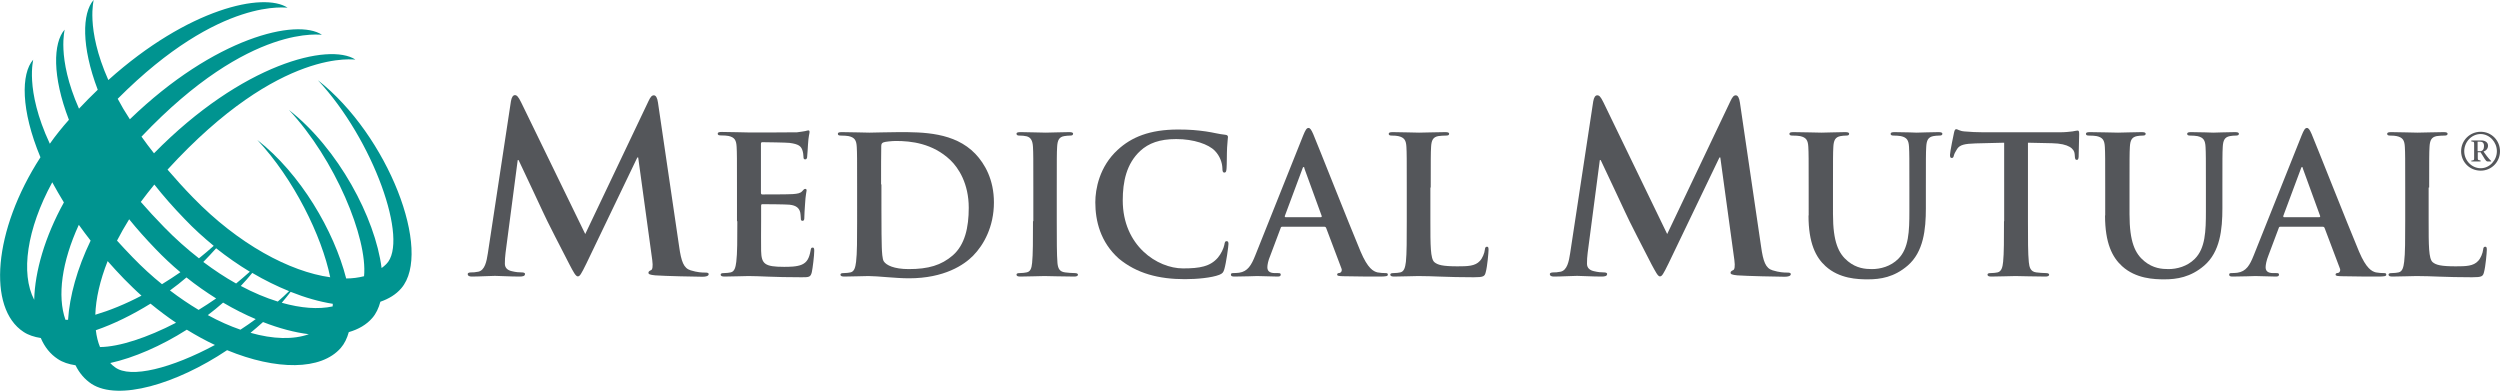
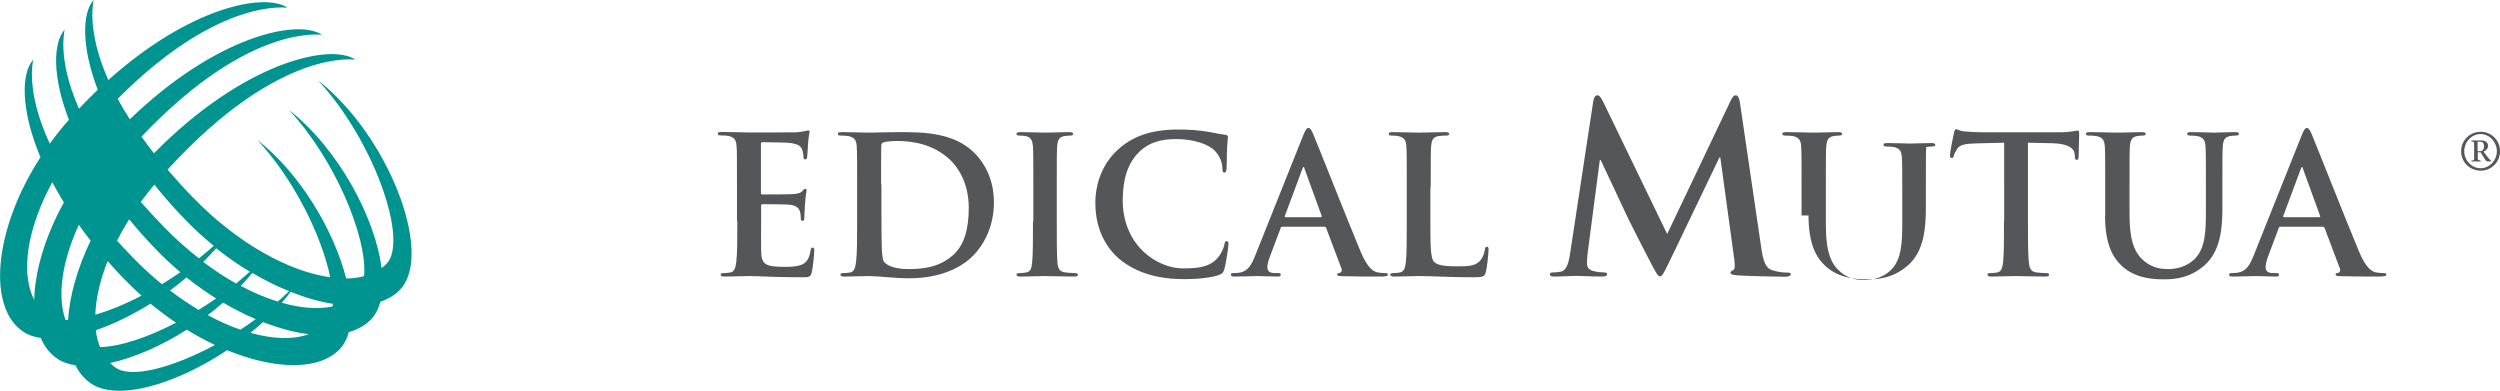
<svg xmlns="http://www.w3.org/2000/svg" id="Layer_1" x="0px" y="0px" viewBox="0 0 144 22.51" style="enable-background:new 0 0 144 22.51;" xml:space="preserve">
  <style type="text/css">	.st0{fill:#54565A;}	.st1{fill-rule:evenodd;clip-rule:evenodd;fill:#54565A;}	.st2{fill-rule:evenodd;clip-rule:evenodd;fill:#009490;}</style>
  <g>
    <g id="LOGOTYPE">
      <path id="REGISTRATION_1_" class="st0" d="M142.35,8.15c0.16,0.02,0.16,0.01,0.16,0.16v0.78c0,0.14,0,0.14-0.16,0.16v0.05h0.53   V9.24c-0.16-0.02-0.16-0.02-0.16-0.16V8.77h0.16c0.21,0.31,0.29,0.53,0.4,0.53h0.21V9.27c-0.06-0.05-0.16-0.16-0.25-0.28   l-0.19-0.26c0.15-0.05,0.26-0.17,0.26-0.34c0-0.2-0.18-0.3-0.38-0.3h-0.58V8.15L142.35,8.15z M142.72,8.16h0.13   c0.13,0,0.23,0.06,0.23,0.25c0,0.17-0.07,0.3-0.23,0.3h-0.14V8.16L142.72,8.16z M144,8.71c0-0.62-0.49-1.12-1.11-1.12   c-0.63,0-1.13,0.5-1.13,1.12c0,0.62,0.49,1.12,1.13,1.12C143.51,9.83,144,9.33,144,8.71L144,8.71z M143.82,8.71   c0,0.52-0.42,0.98-0.93,0.98c-0.53,0-0.95-0.46-0.95-0.98c0-0.52,0.41-0.99,0.95-0.99C143.41,7.73,143.82,8.19,143.82,8.71   L143.82,8.71z" />
      <g id="_x22_MUTUAL_x22_">
-         <path class="st0" d="M139.92,10.8c0-1.67,0-1.98,0.02-2.33c0.02-0.39,0.11-0.57,0.41-0.63c0.13-0.02,0.31-0.03,0.43-0.03    c0.13,0,0.2-0.02,0.2-0.1c0-0.08-0.08-0.1-0.23-0.1c-0.43,0-1.23,0.03-1.5,0.03c-0.3,0-0.99-0.03-1.51-0.03    c-0.16,0-0.24,0.02-0.24,0.1c0,0.08,0.07,0.1,0.19,0.1c0.14,0,0.28,0.01,0.36,0.03c0.36,0.08,0.45,0.25,0.47,0.63    c0.02,0.35,0.02,0.66,0.02,2.33v1.94c0,1.01,0,1.88-0.06,2.34c-0.04,0.32-0.1,0.56-0.32,0.61c-0.1,0.02-0.23,0.04-0.4,0.04    c-0.13,0-0.18,0.03-0.18,0.09c0,0.08,0.08,0.11,0.22,0.11c0.44,0,1.13-0.03,1.39-0.03c0.89,0,1.62,0.07,3.2,0.07    c0.57,0,0.63-0.05,0.69-0.3c0.09-0.32,0.16-1.14,0.16-1.27c0-0.13-0.01-0.19-0.09-0.19c-0.09,0-0.11,0.07-0.12,0.16    c-0.02,0.21-0.15,0.52-0.29,0.66c-0.27,0.3-0.7,0.31-1.29,0.31c-0.86,0-1.14-0.08-1.33-0.24c-0.23-0.2-0.23-0.96-0.23-2.37V10.8    L139.92,10.8z" />
        <path class="st1" d="M133.79,13.06c0.05,0,0.09,0.02,0.11,0.08l0.88,2.33c0.05,0.13-0.02,0.23-0.1,0.25    c-0.11,0.01-0.15,0.03-0.15,0.1c0,0.08,0.13,0.08,0.33,0.09c0.88,0.02,1.68,0.02,2.08,0.02c0.41,0,0.51-0.02,0.51-0.11    c0-0.08-0.05-0.09-0.14-0.09c-0.13,0-0.3-0.01-0.46-0.04c-0.23-0.06-0.55-0.21-0.97-1.2c-0.7-1.67-2.47-6.16-2.73-6.77    c-0.11-0.25-0.18-0.35-0.27-0.35c-0.11,0-0.18,0.12-0.31,0.44l-2.76,6.91c-0.22,0.55-0.43,0.92-0.94,0.99    c-0.09,0.01-0.24,0.02-0.34,0.02c-0.09,0-0.13,0.02-0.13,0.09c0,0.09,0.07,0.11,0.21,0.11c0.57,0,1.18-0.03,1.3-0.03    c0.34,0,0.81,0.03,1.17,0.03c0.12,0,0.19-0.02,0.19-0.11c0-0.07-0.03-0.09-0.16-0.09h-0.17c-0.34,0-0.44-0.14-0.44-0.34    c0-0.13,0.05-0.4,0.16-0.67l0.59-1.57c0.02-0.07,0.04-0.09,0.1-0.09H133.79L133.79,13.06z M131.56,12.51    c-0.04,0-0.05-0.03-0.04-0.08l1.01-2.71c0.01-0.04,0.03-0.1,0.07-0.1c0.03,0,0.04,0.05,0.05,0.1l0.99,2.72    c0.01,0.03,0,0.07-0.05,0.07H131.56L131.56,12.51z" />
        <path class="st0" d="M121.25,12.41c0,1.6,0.42,2.41,0.98,2.92c0.8,0.73,1.86,0.76,2.44,0.76c0.71,0,1.51-0.12,2.29-0.79    c0.92-0.79,1.05-2.09,1.05-3.31V10.8c0-1.67,0-1.98,0.02-2.33c0.02-0.39,0.11-0.57,0.41-0.63c0.13-0.02,0.2-0.03,0.32-0.03    c0.13,0,0.2-0.02,0.2-0.1c0-0.08-0.08-0.1-0.23-0.1c-0.43,0-1.12,0.03-1.25,0.03c-0.01,0-0.7-0.03-1.27-0.03    c-0.15,0-0.23,0.02-0.23,0.1c0,0.08,0.07,0.1,0.19,0.1c0.12,0,0.31,0.01,0.4,0.03c0.36,0.08,0.45,0.25,0.47,0.63    c0.02,0.35,0.02,0.66,0.02,2.33v1.38c0,1.13-0.03,2.12-0.64,2.73c-0.44,0.44-1.03,0.59-1.52,0.59c-0.37,0-0.88-0.04-1.38-0.45    c-0.54-0.44-0.86-1.11-0.86-2.71V10.8c0-1.67,0-1.98,0.02-2.33c0.02-0.39,0.11-0.57,0.41-0.63c0.13-0.02,0.2-0.03,0.32-0.03    c0.11,0,0.18-0.02,0.18-0.1c0-0.08-0.08-0.1-0.24-0.1c-0.4,0-1.09,0.03-1.35,0.03c-0.33,0-1.02-0.03-1.61-0.03    c-0.17,0-0.24,0.02-0.24,0.1c0,0.08,0.07,0.1,0.19,0.1c0.15,0,0.34,0.01,0.43,0.03c0.36,0.08,0.45,0.25,0.47,0.63    c0.02,0.35,0.02,0.66,0.02,2.33V12.41L121.25,12.41z" />
        <path class="st0" d="M115.43,12.74c0,1.01,0,1.88-0.05,2.34c-0.03,0.32-0.1,0.56-0.32,0.61c-0.1,0.02-0.23,0.04-0.4,0.04    c-0.13,0-0.18,0.03-0.18,0.09c0,0.08,0.08,0.11,0.22,0.11c0.44,0,1.13-0.03,1.39-0.03c0.31,0,1,0.03,1.73,0.03    c0.12,0,0.21-0.03,0.21-0.11c0-0.05-0.05-0.09-0.18-0.09c-0.16,0-0.41-0.02-0.56-0.04c-0.33-0.04-0.4-0.29-0.43-0.59    c-0.05-0.47-0.05-1.34-0.05-2.35V8.22l1.39,0.03c0.98,0.02,1.28,0.33,1.3,0.62l0.01,0.12c0.01,0.17,0.03,0.22,0.12,0.22    c0.07,0,0.09-0.07,0.1-0.18c0-0.29,0.03-1.05,0.03-1.28c0-0.17-0.01-0.23-0.09-0.23c-0.04,0-0.13,0.02-0.3,0.05    c-0.16,0.02-0.41,0.05-0.76,0.05h-4.36c-0.36,0-0.78-0.02-1.1-0.05c-0.28-0.02-0.39-0.13-0.47-0.13c-0.07,0-0.1,0.07-0.13,0.21    c-0.02,0.09-0.23,1.09-0.23,1.27c0,0.12,0.02,0.18,0.1,0.18c0.07,0,0.1-0.04,0.12-0.13c0.02-0.09,0.08-0.22,0.19-0.39    c0.16-0.24,0.43-0.3,1.07-0.32l1.64-0.04V12.74L115.43,12.74z" />
-         <path class="st0" d="M104.17,12.41c0,1.6,0.42,2.41,0.98,2.92c0.8,0.73,1.86,0.76,2.44,0.76c0.72,0,1.51-0.12,2.29-0.79    c0.92-0.79,1.05-2.09,1.05-3.31V10.8c0-1.67,0-1.98,0.02-2.33c0.02-0.39,0.11-0.57,0.41-0.63c0.13-0.02,0.2-0.03,0.32-0.03    c0.13,0,0.2-0.02,0.2-0.1c0-0.08-0.08-0.1-0.23-0.1c-0.43,0-1.12,0.03-1.25,0.03c-0.01,0-0.7-0.03-1.27-0.03    c-0.15,0-0.23,0.02-0.23,0.1c0,0.08,0.07,0.1,0.19,0.1c0.12,0,0.31,0.01,0.4,0.03c0.36,0.08,0.45,0.25,0.47,0.63    c0.02,0.35,0.02,0.66,0.02,2.33v1.38c0,1.13-0.03,2.12-0.64,2.73c-0.44,0.44-1.03,0.59-1.52,0.59c-0.37,0-0.88-0.04-1.38-0.45    c-0.54-0.44-0.86-1.11-0.86-2.71V10.8c0-1.67,0-1.98,0.02-2.33c0.02-0.39,0.11-0.57,0.41-0.63c0.13-0.02,0.2-0.03,0.32-0.03    c0.11,0,0.18-0.02,0.18-0.1c0-0.08-0.08-0.1-0.24-0.1c-0.4,0-1.09,0.03-1.35,0.03c-0.33,0-1.02-0.03-1.61-0.03    c-0.16,0-0.24,0.02-0.24,0.1c0,0.08,0.07,0.1,0.19,0.1c0.15,0,0.34,0.01,0.43,0.03c0.36,0.08,0.45,0.25,0.47,0.63    c0.02,0.35,0.02,0.66,0.02,2.33V12.41L104.17,12.41z" />
+         <path class="st0" d="M104.17,12.41c0,1.6,0.42,2.41,0.98,2.92c0.8,0.73,1.86,0.76,2.44,0.76c0.72,0,1.51-0.12,2.29-0.79    c0.92-0.79,1.05-2.09,1.05-3.31V10.8c0-1.67,0-1.98,0.02-2.33c0.13-0.02,0.2-0.03,0.32-0.03    c0.13,0,0.2-0.02,0.2-0.1c0-0.08-0.08-0.1-0.23-0.1c-0.43,0-1.12,0.03-1.25,0.03c-0.01,0-0.7-0.03-1.27-0.03    c-0.15,0-0.23,0.02-0.23,0.1c0,0.08,0.07,0.1,0.19,0.1c0.12,0,0.31,0.01,0.4,0.03c0.36,0.08,0.45,0.25,0.47,0.63    c0.02,0.35,0.02,0.66,0.02,2.33v1.38c0,1.13-0.03,2.12-0.64,2.73c-0.44,0.44-1.03,0.59-1.52,0.59c-0.37,0-0.88-0.04-1.38-0.45    c-0.54-0.44-0.86-1.11-0.86-2.71V10.8c0-1.67,0-1.98,0.02-2.33c0.02-0.39,0.11-0.57,0.41-0.63c0.13-0.02,0.2-0.03,0.32-0.03    c0.11,0,0.18-0.02,0.18-0.1c0-0.08-0.08-0.1-0.24-0.1c-0.4,0-1.09,0.03-1.35,0.03c-0.33,0-1.02-0.03-1.61-0.03    c-0.16,0-0.24,0.02-0.24,0.1c0,0.08,0.07,0.1,0.19,0.1c0.15,0,0.34,0.01,0.43,0.03c0.36,0.08,0.45,0.25,0.47,0.63    c0.02,0.35,0.02,0.66,0.02,2.33V12.41L104.17,12.41z" />
        <path class="st0" d="M90.44,14.59c-0.07,0.46-0.17,0.98-0.55,1.06c-0.2,0.04-0.3,0.04-0.4,0.04c-0.13,0-0.22,0.03-0.22,0.09    c0,0.12,0.11,0.15,0.24,0.15c0.43,0,1.07-0.04,1.33-0.04c0.24,0,0.85,0.04,1.41,0.04c0.2,0,0.32-0.03,0.32-0.15    c0-0.07-0.09-0.09-0.2-0.09c-0.13,0-0.32-0.01-0.56-0.07c-0.23-0.05-0.4-0.18-0.4-0.43c0-0.21,0.01-0.39,0.04-0.63l0.7-5.34h0.05    c0.47,1.01,1.28,2.7,1.4,2.98c0.16,0.38,1.22,2.43,1.54,3.05c0.22,0.4,0.35,0.67,0.47,0.67c0.12,0,0.19-0.12,0.5-0.75l2.93-6.1    h0.05l0.81,5.91c0.05,0.38,0.01,0.55-0.07,0.58c-0.09,0.04-0.15,0.08-0.15,0.15c0,0.08,0.08,0.12,0.39,0.15    c0.54,0.04,2.39,0.08,2.73,0.08c0.19,0,0.35-0.04,0.35-0.15c0-0.08-0.09-0.09-0.22-0.09c-0.17,0-0.44-0.01-0.83-0.13    c-0.4-0.12-0.54-0.51-0.66-1.36l-1.22-8.3c-0.04-0.28-0.12-0.42-0.24-0.42c-0.12,0-0.2,0.11-0.3,0.32l-3.65,7.67L92.36,5.9    C92.19,5.55,92.11,5.49,92,5.49c-0.11,0-0.19,0.12-0.23,0.35L90.44,14.59L90.44,14.59z" />
      </g>
      <g id="_x22_MEDICAL_x22_">
        <path class="st0" d="M82.41,10.8c0-1.67,0-1.98,0.02-2.33c0.02-0.39,0.11-0.57,0.41-0.63c0.13-0.02,0.31-0.03,0.43-0.03    c0.13,0,0.2-0.02,0.2-0.1c0-0.08-0.08-0.1-0.23-0.1c-0.43,0-1.23,0.03-1.5,0.03c-0.3,0-0.99-0.03-1.51-0.03    c-0.16,0-0.24,0.02-0.24,0.1c0,0.08,0.07,0.1,0.19,0.1c0.14,0,0.28,0.01,0.36,0.03c0.36,0.08,0.45,0.25,0.47,0.63    c0.02,0.35,0.02,0.66,0.02,2.33v1.94c0,1.01,0,1.88-0.05,2.34c-0.04,0.32-0.1,0.56-0.32,0.61c-0.1,0.02-0.23,0.04-0.4,0.04    c-0.13,0-0.18,0.03-0.18,0.09c0,0.08,0.08,0.11,0.22,0.11c0.44,0,1.13-0.03,1.39-0.03c0.89,0,1.62,0.07,3.2,0.07    c0.57,0,0.63-0.05,0.69-0.3c0.09-0.32,0.16-1.14,0.16-1.27c0-0.13-0.01-0.19-0.09-0.19c-0.09,0-0.11,0.07-0.12,0.16    c-0.02,0.21-0.15,0.52-0.29,0.66c-0.27,0.3-0.7,0.31-1.29,0.31c-0.86,0-1.14-0.08-1.33-0.24c-0.23-0.2-0.23-0.96-0.23-2.37V10.8    L82.41,10.8z" />
        <path class="st1" d="M76.28,13.06c0.05,0,0.09,0.02,0.11,0.08l0.88,2.33c0.05,0.13-0.02,0.23-0.1,0.25    c-0.11,0.01-0.15,0.03-0.15,0.1c0,0.08,0.13,0.08,0.33,0.09c0.88,0.02,1.68,0.02,2.08,0.02c0.41,0,0.51-0.02,0.51-0.11    c0-0.08-0.05-0.09-0.14-0.09c-0.13,0-0.3-0.01-0.46-0.04c-0.23-0.06-0.55-0.21-0.97-1.2c-0.7-1.67-2.47-6.16-2.73-6.77    c-0.11-0.25-0.18-0.35-0.27-0.35c-0.11,0-0.18,0.12-0.31,0.44l-2.76,6.91c-0.22,0.55-0.43,0.92-0.93,0.99    c-0.09,0.01-0.24,0.02-0.34,0.02c-0.09,0-0.13,0.02-0.13,0.09c0,0.09,0.07,0.11,0.21,0.11c0.57,0,1.18-0.03,1.3-0.03    c0.34,0,0.81,0.03,1.17,0.03c0.12,0,0.19-0.02,0.19-0.11c0-0.07-0.03-0.09-0.17-0.09h-0.16c-0.34,0-0.44-0.14-0.44-0.34    c0-0.13,0.05-0.4,0.17-0.67l0.59-1.57c0.02-0.07,0.04-0.09,0.1-0.09H76.28L76.28,13.06z M74.05,12.51    c-0.04,0-0.06-0.03-0.04-0.08l1.01-2.71c0.01-0.04,0.03-0.1,0.07-0.1s0.04,0.05,0.05,0.1l0.99,2.72c0.01,0.03,0,0.07-0.05,0.07    H74.05L74.05,12.51z" />
        <path class="st0" d="M68.25,16.08c0.7,0,1.54-0.08,1.98-0.25c0.19-0.08,0.23-0.13,0.29-0.32c0.11-0.37,0.24-1.33,0.24-1.46    c0-0.09-0.02-0.16-0.1-0.16c-0.09,0-0.11,0.04-0.14,0.22c-0.04,0.2-0.19,0.52-0.37,0.73c-0.44,0.51-1.03,0.62-2.01,0.62    c-1.47,0-3.47-1.3-3.47-3.92c0-1.07,0.21-2.11,1.01-2.85c0.48-0.44,1.11-0.68,2.07-0.68c1.01,0,1.87,0.3,2.23,0.68    c0.28,0.29,0.42,0.67,0.43,1.01c0,0.15,0.02,0.24,0.11,0.24c0.1,0,0.12-0.09,0.13-0.25c0.02-0.22,0.01-0.83,0.03-1.19    c0.02-0.39,0.05-0.52,0.05-0.61c0-0.07-0.04-0.12-0.17-0.13c-0.33-0.03-0.68-0.13-1.1-0.19c-0.51-0.07-0.91-0.11-1.6-0.11    c-1.64,0-2.69,0.44-3.48,1.17c-1.06,0.97-1.29,2.27-1.29,3.02c0,1.07,0.29,2.3,1.36,3.25C65.48,15.75,66.74,16.08,68.25,16.08    L68.25,16.08z" />
        <path class="st0" d="M59.5,12.74c0,1.07,0,1.94-0.05,2.4c-0.03,0.32-0.1,0.51-0.32,0.55c-0.1,0.02-0.23,0.04-0.4,0.04    c-0.13,0-0.18,0.03-0.18,0.09c0,0.08,0.08,0.11,0.22,0.11c0.44,0,1.13-0.03,1.39-0.03c0.3,0,0.99,0.03,1.72,0.03    c0.12,0,0.21-0.03,0.21-0.11c0-0.05-0.06-0.09-0.18-0.09c-0.17,0-0.41-0.02-0.56-0.04c-0.33-0.04-0.41-0.24-0.44-0.54    c-0.04-0.47-0.04-1.34-0.04-2.41V10.8c0-1.67,0-1.98,0.02-2.33C60.91,8.08,61,7.89,61.3,7.84c0.13-0.02,0.22-0.03,0.33-0.03    c0.11,0,0.18-0.02,0.18-0.11c0-0.07-0.09-0.09-0.23-0.09c-0.42,0-1.07,0.03-1.34,0.03c-0.32,0-1.01-0.03-1.43-0.03    c-0.18,0-0.26,0.02-0.26,0.09c0,0.09,0.07,0.11,0.18,0.11c0.13,0,0.28,0.01,0.4,0.04c0.24,0.06,0.35,0.24,0.37,0.62    c0.02,0.35,0.02,0.66,0.02,2.33V12.74L59.5,12.74z" />
        <path class="st1" d="M49.37,12.74c0,1.01,0,1.88-0.06,2.34c-0.04,0.32-0.1,0.56-0.32,0.61c-0.1,0.02-0.23,0.04-0.4,0.04    c-0.13,0-0.18,0.03-0.18,0.09c0,0.08,0.08,0.11,0.22,0.11c0.44,0,1.13-0.03,1.39-0.03c0.55,0,1.54,0.13,2.34,0.13    c2.04,0,3.18-0.78,3.69-1.3c0.62-0.63,1.2-1.68,1.2-3.07c0-1.31-0.52-2.22-1.07-2.8c-1.2-1.25-3.04-1.25-4.41-1.25    c-0.66,0-1.35,0.03-1.69,0.03c-0.31,0-1-0.03-1.58-0.03c-0.17,0-0.24,0.02-0.24,0.1c0,0.08,0.07,0.1,0.19,0.1    c0.15,0,0.34,0.01,0.43,0.03c0.36,0.08,0.45,0.25,0.47,0.63c0.02,0.35,0.02,0.66,0.02,2.33V12.74L49.37,12.74z M50.75,10.62    c0-0.87,0-1.83,0.01-2.2c0-0.12,0.03-0.18,0.13-0.22c0.09-0.04,0.5-0.08,0.72-0.08c0.86,0,2.11,0.13,3.13,1.1    c0.47,0.45,1.06,1.35,1.06,2.75c0,1.13-0.22,2.13-0.92,2.74c-0.66,0.57-1.41,0.79-2.53,0.79c-0.87,0-1.3-0.23-1.44-0.44    c-0.09-0.12-0.11-0.56-0.12-0.84c-0.01-0.21-0.02-1.06-0.02-2.22V10.62L50.75,10.62z" />
        <path class="st0" d="M42.47,12.74c0,1.01,0,1.88-0.06,2.34c-0.04,0.32-0.1,0.56-0.32,0.61c-0.1,0.02-0.23,0.04-0.4,0.04    c-0.13,0-0.18,0.03-0.18,0.09c0,0.08,0.08,0.11,0.22,0.11c0.44,0,1.13-0.03,1.39-0.03c0.65,0,1.39,0.07,3.05,0.07    c0.42,0,0.52,0,0.59-0.29c0.05-0.22,0.14-0.97,0.14-1.22c0-0.11,0-0.2-0.09-0.2c-0.08,0-0.1,0.04-0.12,0.17    c-0.08,0.45-0.21,0.68-0.5,0.81c-0.29,0.13-0.75,0.13-1.03,0.13c-1.12,0-1.3-0.17-1.32-0.92c-0.01-0.32,0-1.33,0-1.71v-0.87    c0-0.07,0.01-0.11,0.07-0.11c0.26,0,1.35,0.01,1.56,0.03c0.41,0.04,0.56,0.21,0.62,0.43c0.03,0.14,0.03,0.29,0.04,0.4    c0,0.05,0.02,0.1,0.1,0.1c0.1,0,0.1-0.12,0.1-0.21c0-0.08,0.02-0.52,0.04-0.74c0.03-0.56,0.09-0.74,0.09-0.8    c0-0.07-0.03-0.09-0.08-0.09c-0.06,0-0.1,0.05-0.18,0.14c-0.1,0.11-0.26,0.14-0.53,0.16c-0.25,0.02-1.52,0.02-1.76,0.02    c-0.07,0-0.08-0.04-0.08-0.12V8.3c0-0.08,0.02-0.11,0.08-0.11c0.22,0,1.38,0.02,1.56,0.04c0.55,0.07,0.66,0.2,0.74,0.4    c0.05,0.13,0.07,0.32,0.07,0.4c0,0.1,0.02,0.15,0.1,0.15c0.08,0,0.1-0.07,0.11-0.12c0.02-0.13,0.04-0.62,0.05-0.73    c0.03-0.51,0.09-0.64,0.09-0.72c0-0.06-0.01-0.1-0.07-0.1c-0.05,0-0.12,0.03-0.18,0.04c-0.09,0.02-0.26,0.04-0.47,0.07    c-0.21,0.01-2.4,0.01-2.75,0.01c-0.31,0-1-0.03-1.58-0.03c-0.16,0-0.24,0.02-0.24,0.1c0,0.08,0.07,0.1,0.19,0.1    c0.15,0,0.34,0.01,0.43,0.03c0.36,0.08,0.45,0.25,0.47,0.63c0.02,0.35,0.02,0.66,0.02,2.33V12.74L42.47,12.74z" />
-         <path class="st0" d="M28.1,14.59c-0.07,0.46-0.17,0.98-0.55,1.06c-0.2,0.04-0.3,0.04-0.4,0.04c-0.13,0-0.21,0.03-0.21,0.09    c0,0.12,0.11,0.15,0.24,0.15c0.43,0,1.07-0.04,1.33-0.04c0.24,0,0.85,0.04,1.41,0.04c0.2,0,0.32-0.03,0.32-0.15    c0-0.07-0.09-0.09-0.2-0.09c-0.13,0-0.32-0.01-0.56-0.07c-0.23-0.05-0.4-0.18-0.4-0.43c0-0.21,0.01-0.39,0.04-0.63l0.7-5.34h0.05    c0.47,1.01,1.28,2.7,1.4,2.98c0.16,0.38,1.22,2.43,1.54,3.05c0.21,0.4,0.35,0.67,0.47,0.67c0.12,0,0.19-0.12,0.5-0.75l2.93-6.1    h0.05l0.81,5.91c0.05,0.38,0.01,0.55-0.07,0.58c-0.09,0.04-0.15,0.08-0.15,0.15c0,0.08,0.08,0.12,0.39,0.15    c0.54,0.04,2.39,0.08,2.73,0.08c0.19,0,0.35-0.04,0.35-0.15c0-0.08-0.09-0.09-0.21-0.09c-0.17,0-0.44-0.01-0.83-0.13    c-0.4-0.12-0.54-0.51-0.66-1.36l-1.22-8.3c-0.04-0.28-0.12-0.42-0.24-0.42c-0.12,0-0.2,0.11-0.3,0.32l-3.65,7.67L30.02,5.9    c-0.17-0.35-0.26-0.42-0.36-0.42c-0.11,0-0.19,0.12-0.23,0.35L28.1,14.59L28.1,14.59z" />
      </g>
    </g>
    <g id="LOGOMARK">
      <path id="TUMBLEWEED" class="st2" d="M8.11,11.63c0.41,0.47,0.85,0.95,1.34,1.45c0.65,0.67,1.33,1.27,2.01,1.8   c0.29-0.23,0.57-0.47,0.85-0.72c-0.57-0.47-1.14-0.98-1.67-1.54c-0.65-0.67-1.23-1.33-1.75-1.99C8.61,10.98,8.35,11.3,8.11,11.63z    M11.71,15.09c0.63,0.47,1.26,0.89,1.89,1.24c0.27-0.22,0.53-0.45,0.79-0.68c-0.65-0.39-1.31-0.85-1.94-1.35   C12.21,14.56,11.97,14.83,11.71,15.09z M13.87,16.47c0.73,0.39,1.45,0.69,2.13,0.9c0.22-0.19,0.44-0.39,0.65-0.6   c-0.69-0.28-1.41-0.63-2.12-1.05C14.32,15.98,14.1,16.23,13.87,16.47z M3.68,11.66c-0.24-0.39-0.46-0.78-0.67-1.16   c-1.47,2.7-1.83,5.25-1.04,6.77C2.01,15.64,2.58,13.65,3.68,11.66z M5.22,13.86c-0.24-0.3-0.46-0.61-0.68-0.91   c-0.98,2.13-1.25,4.11-0.77,5.47l0.15,0C4.01,17.06,4.44,15.48,5.22,13.86z M8.15,17.03c-0.34-0.3-0.67-0.63-1-0.96   c-0.33-0.34-0.65-0.69-0.95-1.03c-0.44,1.11-0.68,2.16-0.71,3.09C6.3,17.89,7.22,17.52,8.15,17.03z M10.14,18.59   c-0.49-0.33-0.98-0.7-1.47-1.1c-1.05,0.65-2.13,1.18-3.15,1.53c0.04,0.35,0.12,0.68,0.24,0.97C6.87,19.98,8.48,19.45,10.14,18.59z    M12.38,19.87c-0.54-0.25-1.08-0.55-1.62-0.88c-1.48,0.94-3.05,1.62-4.41,1.92c0.08,0.09,0.17,0.17,0.27,0.24   C7.51,21.83,9.91,21.2,12.38,19.87z M19.16,17.65l0.01-0.15c-0.76-0.12-1.58-0.35-2.43-0.69c-0.16,0.21-0.33,0.42-0.51,0.63   C17.33,17.75,18.33,17.83,19.16,17.65z M14.43,19.17c1.3,0.37,2.46,0.4,3.36,0.08c-0.82-0.1-1.72-0.34-2.64-0.7   C14.91,18.76,14.68,18.97,14.43,19.17z M11.97,18.15c0.64,0.35,1.27,0.63,1.88,0.84c0.3-0.19,0.59-0.4,0.88-0.61   c-0.62-0.26-1.25-0.58-1.88-0.95C12.57,17.68,12.27,17.92,11.97,18.15z M9.79,16.73c0.55,0.42,1.1,0.79,1.65,1.12   c0.34-0.21,0.68-0.43,1.01-0.66c-0.57-0.36-1.15-0.76-1.71-1.21C10.44,16.24,10.12,16.49,9.79,16.73z M6.74,13.86   c0.28,0.31,0.58,0.63,0.9,0.96c0.55,0.57,1.12,1.09,1.69,1.55c0.36-0.22,0.71-0.45,1.06-0.69c-0.49-0.41-0.97-0.86-1.43-1.34   c-0.55-0.57-1.06-1.14-1.52-1.71C7.18,13.05,6.95,13.45,6.74,13.86z M1.91,3.44c0.04-0.05-0.52,1.67,0.96,4.84   C3.2,7.81,3.57,7.35,3.97,6.9C3,4.39,3.06,2.47,3.72,1.71c0.04-0.05-0.49,1.57,0.83,4.55c0.36-0.38,0.72-0.75,1.08-1.09   C4.68,2.67,4.73,0.76,5.39,0C5.43-0.04,4.9,1.59,6.24,4.61c4.62-4.14,8.93-5.07,10.32-4.17c0.08,0.05-3.81-0.74-9.78,5.25   c0.2,0.38,0.43,0.77,0.7,1.18c4.9-4.73,9.61-5.82,11.06-4.87c0.08,0.05-4.07-0.79-10.39,5.87C8.37,8.18,8.61,8.5,8.87,8.83   c5.09-5.18,10.09-6.38,11.6-5.4c0.08,0.05-4.26-0.83-10.82,6.34c0.45,0.52,0.93,1.06,1.47,1.61c2.61,2.69,5.58,4.27,7.9,4.59   c-0.48-2.37-2.1-5.67-4.2-7.91c2.49,1.94,4.42,5.24,5.12,7.98c0.37,0,0.71-0.05,1.03-0.13c0.21-2.2-1.67-6.74-4.33-9.58   c2.84,2.22,4.97,6.21,5.34,9.11c0.1-0.07,0.19-0.15,0.27-0.23c1.33-1.31-0.74-7.17-3.94-10.59c4.04,3.16,6.63,9.88,4.8,11.99   c-0.3,0.35-0.71,0.6-1.2,0.77c-0.1,0.37-0.25,0.69-0.47,0.94c-0.33,0.38-0.79,0.65-1.35,0.81c-0.1,0.36-0.25,0.67-0.46,0.91   c-1.13,1.3-3.71,1.3-6.55,0.13c-2.93,1.96-6.27,2.94-7.81,1.94c-0.39-0.26-0.7-0.62-0.92-1.07c-0.39-0.06-0.74-0.17-1.02-0.36   c-0.43-0.28-0.76-0.69-0.98-1.21c-0.38-0.06-0.72-0.17-0.99-0.35c-2.09-1.36-1.76-5.84,0.97-10.06C1.19,6.33,1.21,4.24,1.91,3.44z   " />
    </g>
  </g>
</svg>